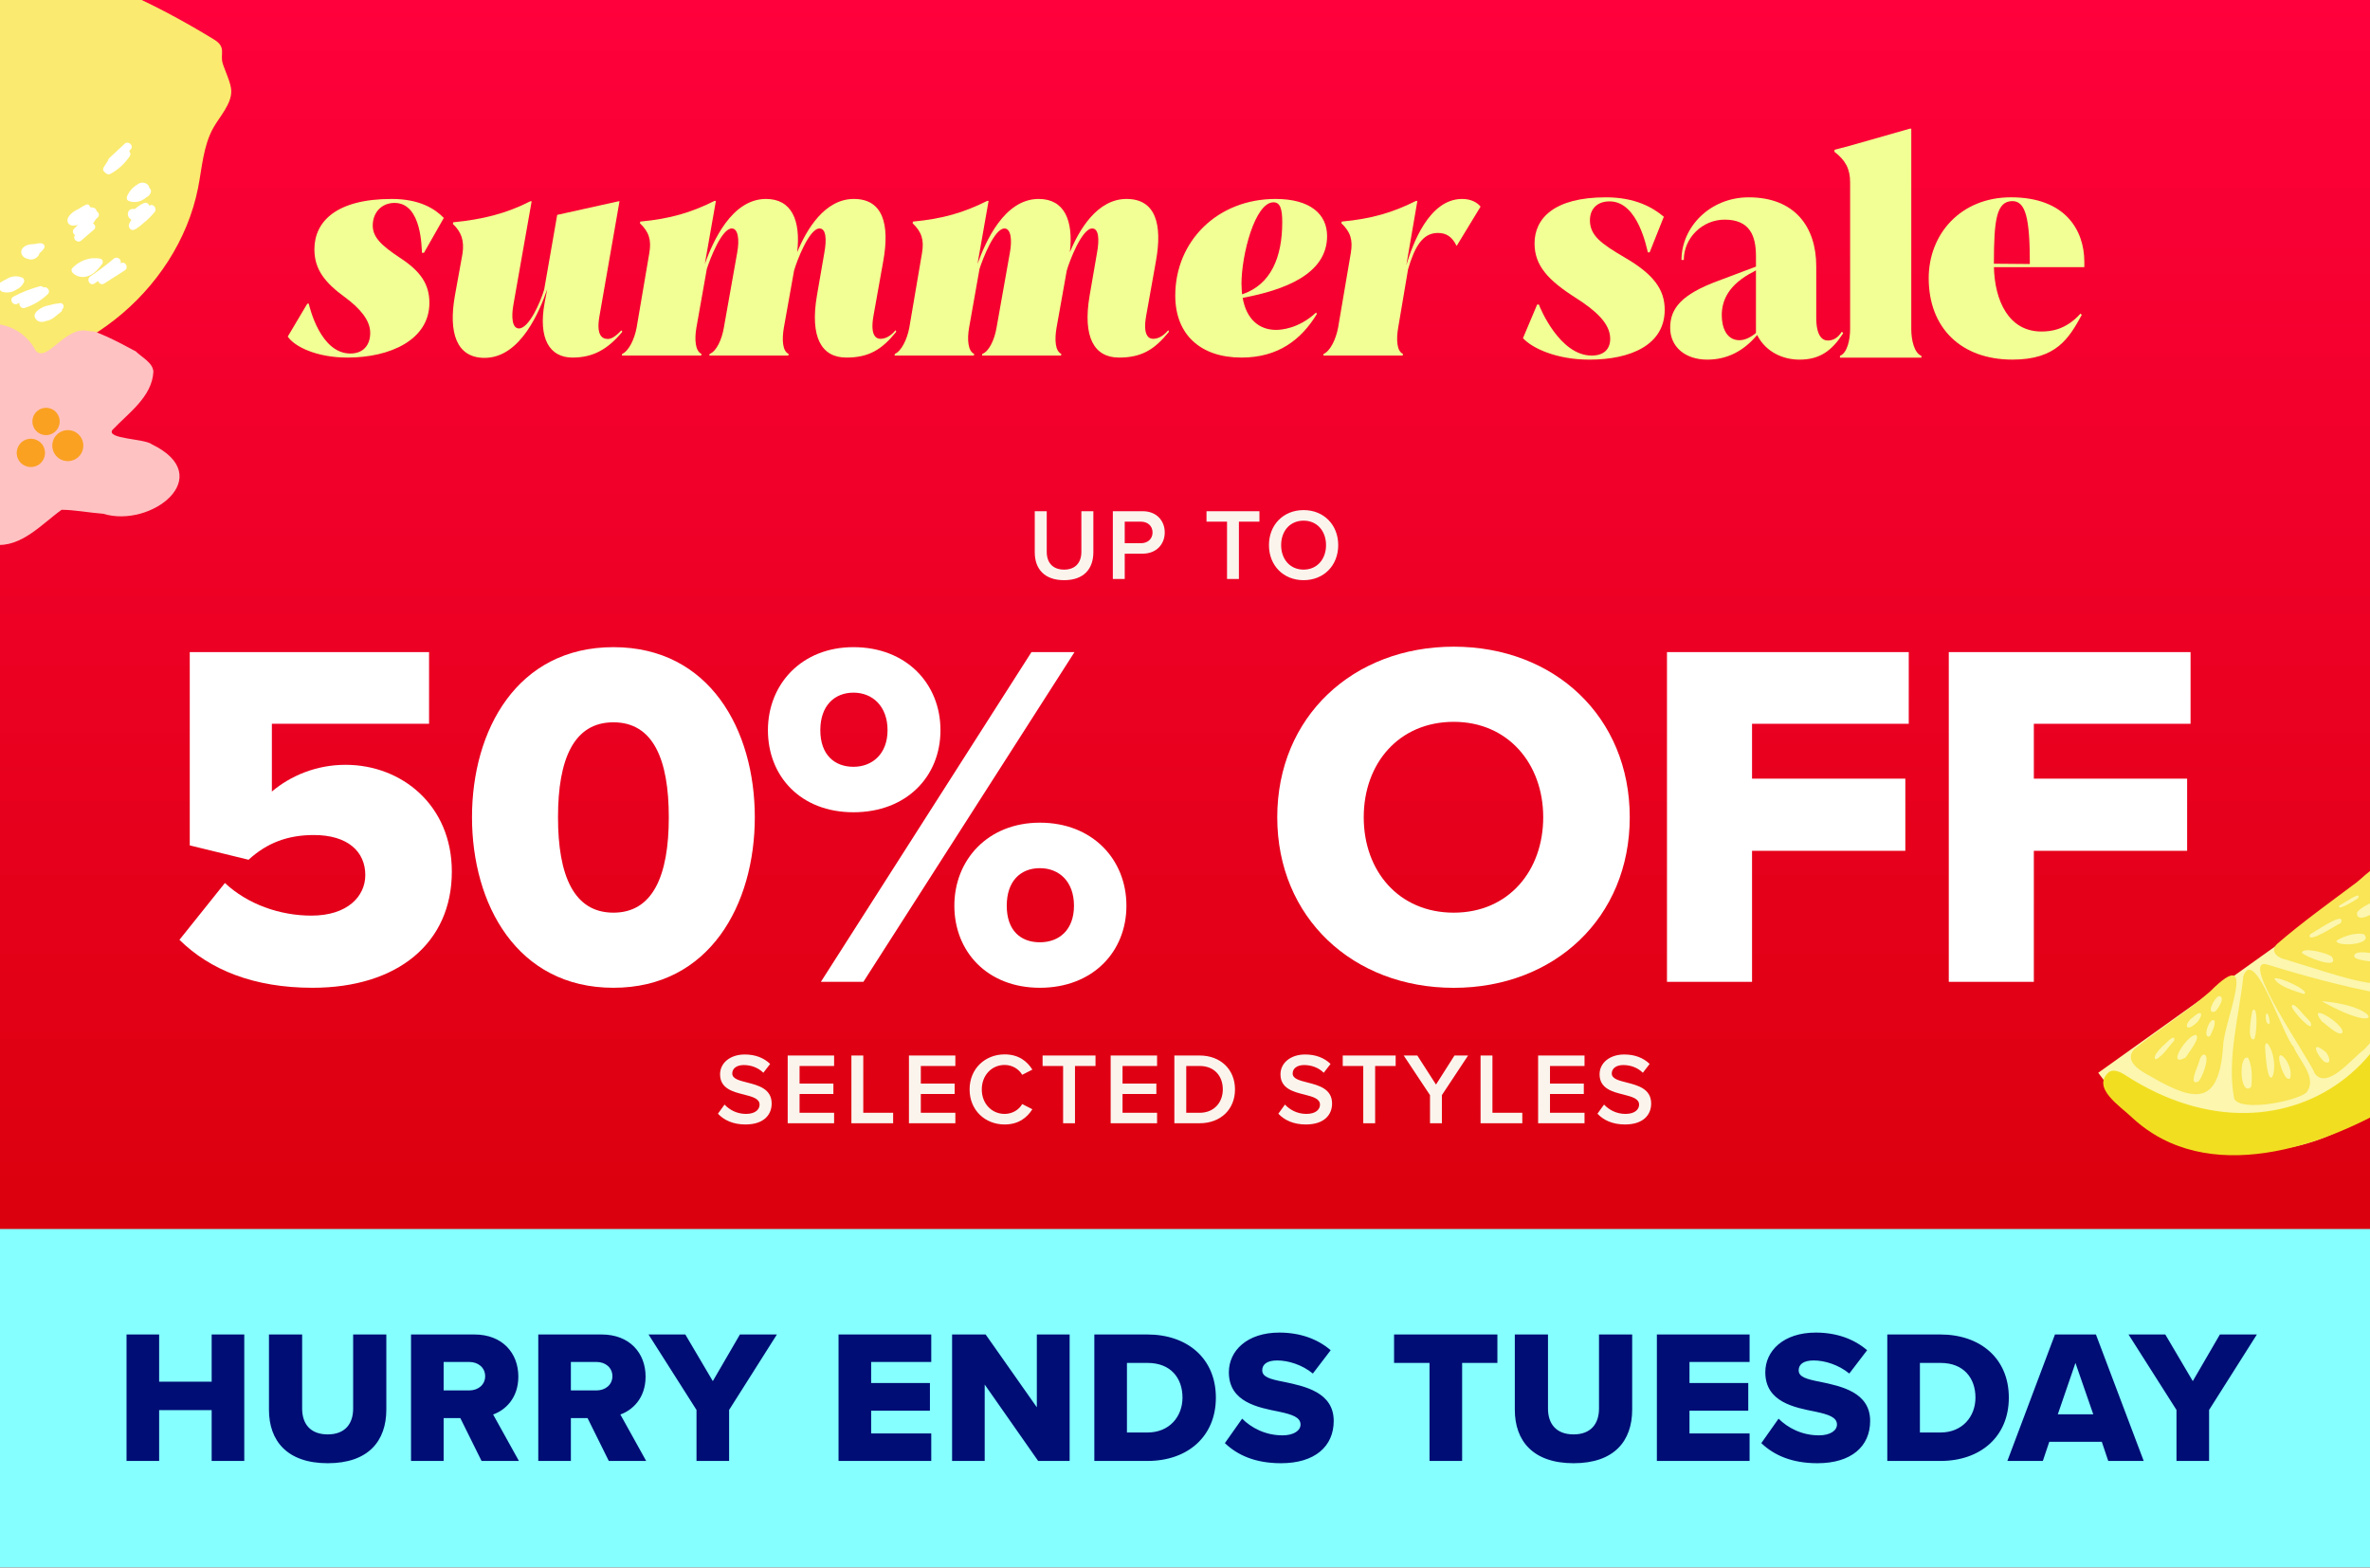
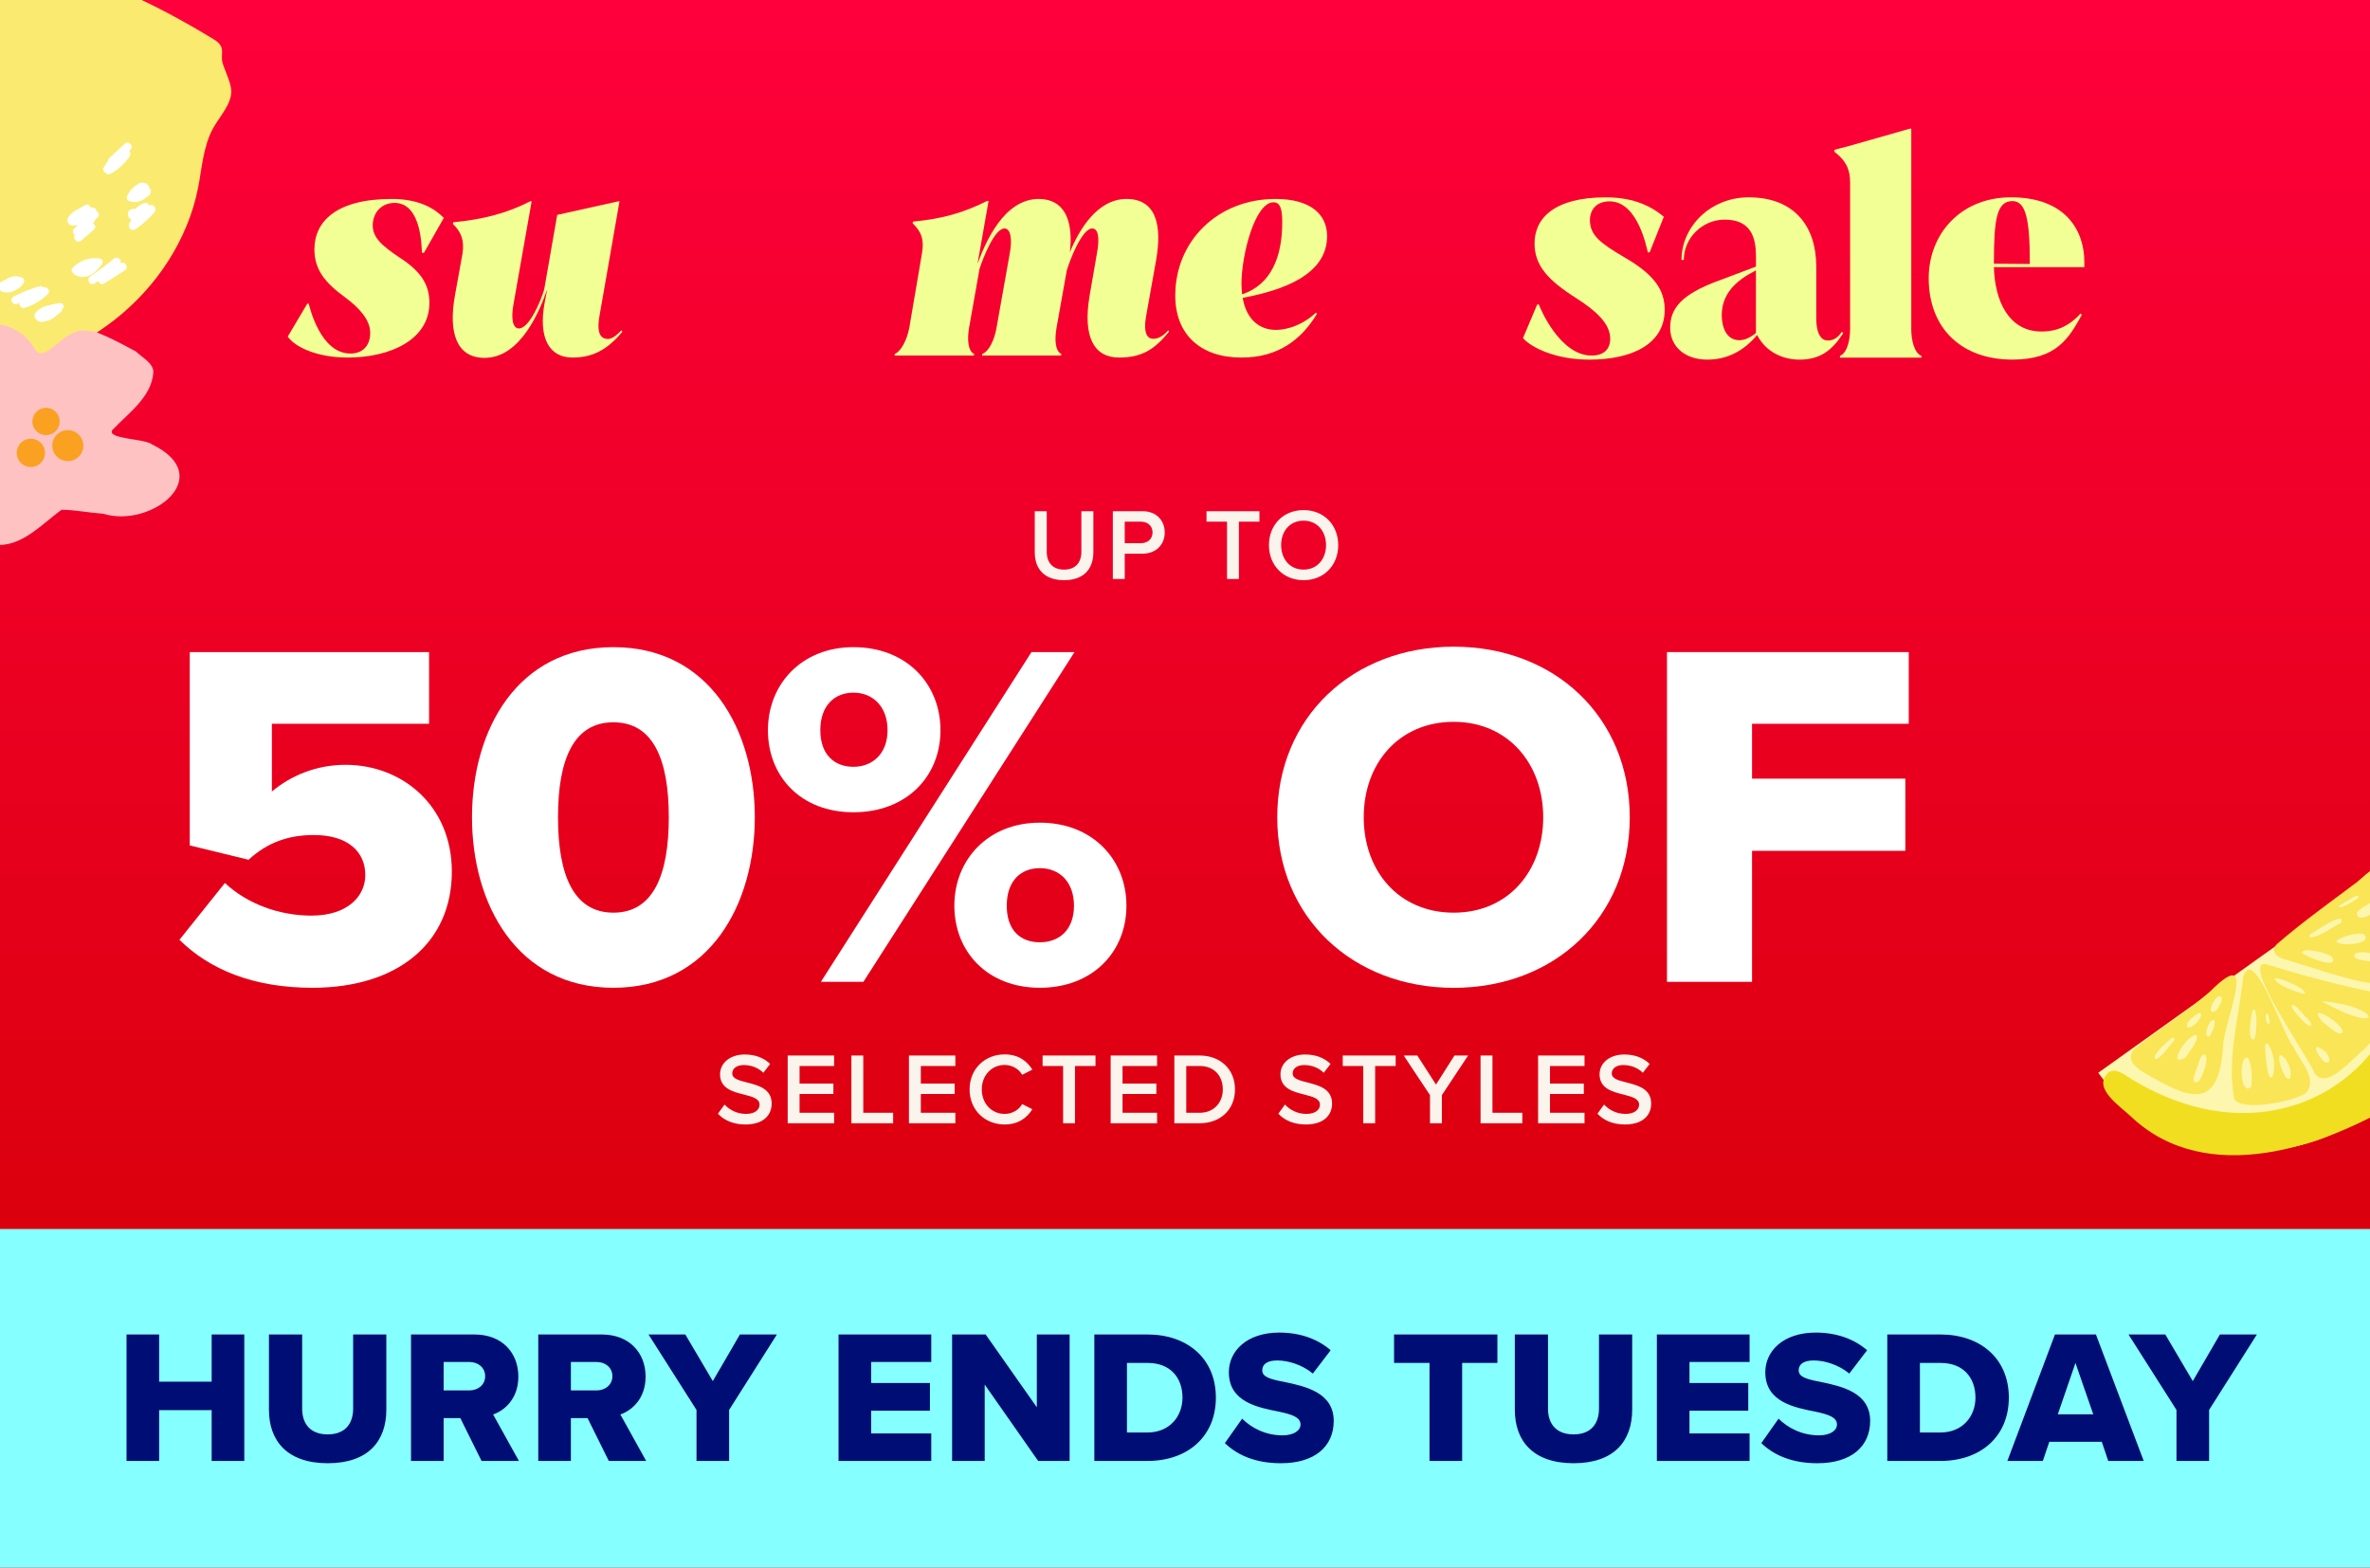
<svg xmlns="http://www.w3.org/2000/svg" width="700" height="463" viewBox="0 0 700 463" fill="none">
  <g clip-path="url(#clip0_404_2825)">
    <rect width="700" height="463" fill="url(#paint0_linear_404_2825)" />
    <path d="M305.624 163.11V150.99H309.164V162.99C309.164 166.17 310.934 168.24 314.294 168.24C317.624 168.24 319.394 166.17 319.394 162.99V150.99H322.934V163.08C322.934 168.06 320.084 171.36 314.294 171.36C308.474 171.36 305.624 168.03 305.624 163.11ZM328.687 171V150.99H337.477C341.677 150.99 344.017 153.87 344.017 157.26C344.017 160.65 341.647 163.53 337.477 163.53H332.197V171H328.687ZM340.417 157.26C340.417 155.34 338.977 154.08 336.997 154.08H332.197V160.44H336.997C338.977 160.44 340.417 159.18 340.417 157.26ZM362.414 171V154.08H356.354V150.99H371.984V154.08H365.924V171H362.414ZM374.796 161.01C374.796 155.04 379.026 150.66 385.026 150.66C391.026 150.66 395.256 155.04 395.256 161.01C395.256 166.98 391.026 171.36 385.026 171.36C379.026 171.36 374.796 166.98 374.796 161.01ZM391.656 161.01C391.656 156.87 389.046 153.78 385.026 153.78C380.976 153.78 378.396 156.87 378.396 161.01C378.396 165.12 380.976 168.24 385.026 168.24C389.046 168.24 391.656 165.12 391.656 161.01Z" fill="#FBF4ED" />
    <path d="M66.425 260.8C73.138 267.076 82.631 270.432 91.984 270.432C102.643 270.432 107.895 264.731 107.895 258.455C107.895 251.589 102.783 246.632 92.7 246.632C84.962 246.632 78.826 248.963 73.419 253.933L56.047 249.693V192.601H126.727V213.775H80.3V233.784C85.847 229.108 93.445 225.893 102.053 225.893C118.694 225.893 133.454 237.87 133.454 257.43C133.454 278.45 117.543 291.747 92.279 291.747C75.048 291.747 62.044 286.495 53 277.579L66.439 260.786L66.425 260.8Z" fill="white" />
    <path d="M181.174 191.14C209.653 191.14 222.938 215.671 222.938 241.366C222.938 267.062 209.653 291.747 181.174 291.747C152.694 291.747 139.409 267.076 139.409 241.366C139.409 215.657 152.708 191.14 181.174 191.14ZM181.174 213.34C169.49 213.34 164.813 224.152 164.813 241.38C164.813 258.609 169.49 269.561 181.174 269.561C192.858 269.561 197.534 258.609 197.534 241.38C197.534 224.152 192.858 213.34 181.174 213.34Z" fill="white" />
    <path d="M252.077 191.14C267.707 191.14 277.776 201.952 277.776 215.671C277.776 229.389 267.707 239.906 252.077 239.906C236.447 239.906 226.813 229.249 226.813 215.671C226.813 202.093 236.756 191.14 252.077 191.14ZM252.077 204.578C246.53 204.578 242.289 208.369 242.289 215.671C242.289 222.972 246.53 226.482 252.077 226.482C257.624 226.482 262.146 222.691 262.146 215.671C262.146 208.65 257.764 204.578 252.077 204.578ZM304.655 192.601H317.364L255.012 289.992H242.457L304.655 192.601ZM307.14 242.981C322.616 242.981 332.699 253.793 332.699 267.511C332.699 281.23 322.63 291.747 307.14 291.747C291.651 291.747 281.877 281.089 281.877 267.511C281.877 253.933 291.805 242.981 307.14 242.981ZM307.14 256.419C301.439 256.419 297.352 260.21 297.352 267.511C297.352 274.813 301.439 278.309 307.14 278.309C312.842 278.309 317.209 274.658 317.209 267.511C317.209 260.364 312.828 256.419 307.14 256.419Z" fill="white" />
    <path d="M429.374 191C459.16 191 481.362 211.739 481.362 241.381C481.362 271.022 459.16 291.761 429.374 291.761C399.588 291.761 377.246 271.022 377.246 241.381C377.246 211.739 399.588 191 429.374 191ZM429.374 213.199C413.168 213.199 402.79 225.472 402.79 241.381C402.79 257.289 413.154 269.562 429.374 269.562C445.594 269.562 455.803 257.149 455.803 241.381C455.803 225.612 445.44 213.199 429.374 213.199Z" fill="white" />
    <path d="M492.357 192.601H563.767V213.775H517.481V229.979H562.756V251.294H517.481V289.992H492.357V192.601Z" fill="white" />
-     <path d="M575.59 192.601H647V213.775H600.714V229.979H645.989V251.294H600.714V289.992H575.59V192.601Z" fill="white" />
    <path d="M212.049 328.941L213.999 326.241C215.379 327.711 217.539 329.001 220.329 329.001C223.209 329.001 224.349 327.591 224.349 326.271C224.349 324.471 222.219 323.931 219.789 323.301C216.519 322.491 212.679 321.531 212.679 317.301C212.679 314.001 215.589 311.451 219.969 311.451C223.089 311.451 225.609 312.441 227.469 314.241L225.459 316.851C223.899 315.291 221.769 314.571 219.669 314.571C217.599 314.571 216.279 315.561 216.279 317.061C216.279 318.621 218.319 319.131 220.689 319.731C223.989 320.571 227.919 321.591 227.919 325.941C227.919 329.271 225.579 332.121 220.179 332.121C216.489 332.121 213.819 330.831 212.049 328.941ZM232.651 331.761V311.751H246.361V314.841H236.161V320.031H246.151V323.121H236.161V328.671H246.361V331.761H232.651ZM251.466 331.761V311.751H254.976V328.671H263.796V331.761H251.466ZM268.464 331.761V311.751H282.174V314.841H271.974V320.031H281.964V323.121H271.974V328.671H282.174V331.761H268.464ZM296.728 332.121C290.968 332.121 286.378 327.921 286.378 321.771C286.378 315.621 290.968 311.421 296.728 311.421C300.928 311.421 303.418 313.521 304.918 315.921L301.918 317.451C300.958 315.801 299.038 314.541 296.728 314.541C292.918 314.541 289.978 317.571 289.978 321.771C289.978 325.971 292.918 329.001 296.728 329.001C299.038 329.001 300.958 327.771 301.918 326.091L304.918 327.621C303.388 330.021 300.928 332.121 296.728 332.121ZM313.998 331.761V314.841H307.938V311.751H323.568V314.841H317.508V331.761H313.998ZM328.042 331.761V311.751H341.752V314.841H331.552V320.031H341.542V323.121H331.552V328.671H341.752V331.761H328.042ZM346.857 331.761V311.751H354.297C360.537 311.751 364.767 315.891 364.767 321.771C364.767 327.651 360.537 331.761 354.297 331.761H346.857ZM350.367 328.671H354.297C358.647 328.671 361.167 325.551 361.167 321.771C361.167 317.901 358.767 314.841 354.297 314.841H350.367V328.671ZM377.57 328.941L379.52 326.241C380.9 327.711 383.06 329.001 385.85 329.001C388.73 329.001 389.87 327.591 389.87 326.271C389.87 324.471 387.74 323.931 385.31 323.301C382.04 322.491 378.2 321.531 378.2 317.301C378.2 314.001 381.11 311.451 385.49 311.451C388.61 311.451 391.13 312.441 392.99 314.241L390.98 316.851C389.42 315.291 387.29 314.571 385.19 314.571C383.12 314.571 381.8 315.561 381.8 317.061C381.8 318.621 383.84 319.131 386.21 319.731C389.51 320.571 393.44 321.591 393.44 325.941C393.44 329.271 391.1 332.121 385.7 332.121C382.01 332.121 379.34 330.831 377.57 328.941ZM402.65 331.761V314.841H396.59V311.751H412.22V314.841H406.16V331.761H402.65ZM422.364 331.761V323.451L414.594 311.751H418.614L424.134 320.331L429.594 311.751H433.614L425.874 323.451V331.761H422.364ZM437.296 331.761V311.751H440.806V328.671H449.626V331.761H437.296ZM454.294 331.761V311.751H468.004V314.841H457.804V320.031H467.794V323.121H457.804V328.671H468.004V331.761H454.294ZM471.819 328.941L473.769 326.241C475.149 327.711 477.309 329.001 480.099 329.001C482.979 329.001 484.119 327.591 484.119 326.271C484.119 324.471 481.989 323.931 479.559 323.301C476.289 322.491 472.449 321.531 472.449 317.301C472.449 314.001 475.359 311.451 479.739 311.451C482.859 311.451 485.379 312.441 487.239 314.241L485.229 316.851C483.669 315.291 481.539 314.571 479.439 314.571C477.369 314.571 476.049 315.561 476.049 317.061C476.049 318.621 478.089 319.131 480.459 319.731C483.759 320.571 487.689 321.591 487.689 325.941C487.689 329.271 485.349 332.121 479.949 332.121C476.259 332.121 473.589 330.831 471.819 328.941Z" fill="#FBF4ED" />
    <rect width="700" height="100" transform="translate(0 363)" fill="#85FFFF" />
    <path d="M62.517 431.5V416.492H47.005V431.5H37.373V394.148H47.005V408.092H62.517V394.148H72.149V431.5H62.517ZM79.441 416.38V394.148H89.241V416.044C89.241 420.468 91.593 423.66 96.801 423.66C101.953 423.66 104.305 420.468 104.305 416.044V394.148H114.105V416.324C114.105 425.62 108.785 432.172 96.801 432.172C84.817 432.172 79.441 425.564 79.441 416.38ZM142.232 431.5L135.96 418.844H131.032V431.5H121.4V394.148H140.104C148.392 394.148 153.096 399.636 153.096 406.58C153.096 413.076 149.12 416.548 145.648 417.78L153.264 431.5H142.232ZM143.296 406.468C143.296 403.892 141.168 402.268 138.648 402.268H131.032V410.668H138.648C141.168 410.668 143.296 409.044 143.296 406.468ZM179.815 431.5L173.543 418.844H168.615V431.5H158.983V394.148H177.687C185.975 394.148 190.679 399.636 190.679 406.58C190.679 413.076 186.703 416.548 183.231 417.78L190.847 431.5H179.815ZM180.879 406.468C180.879 403.892 178.751 402.268 176.231 402.268H168.615V410.668H176.231C178.751 410.668 180.879 409.044 180.879 406.468ZM205.719 431.5V416.436L191.551 394.148H202.415L210.535 407.924L218.543 394.148H229.463L215.351 416.436V431.5H205.719ZM247.671 431.5V394.148H275.055V402.268H257.303V408.484H274.663V416.66H257.303V423.38H275.055V431.5H247.671ZM306.631 431.5L290.839 408.932V431.5H281.207V394.148H291.119L306.239 415.652V394.148H315.927V431.5H306.631ZM323.221 431.5V394.148H338.901C350.661 394.148 359.117 401.204 359.117 412.796C359.117 424.388 350.661 431.5 338.957 431.5H323.221ZM332.853 423.1H338.901C345.453 423.1 349.261 418.34 349.261 412.796C349.261 407.028 345.789 402.548 338.957 402.548H332.853V423.1ZM361.78 426.236L366.876 419.012C369.564 421.7 373.708 423.94 378.804 423.94C382.108 423.94 384.124 422.54 384.124 420.748C384.124 418.62 381.716 417.78 377.74 416.94C371.58 415.708 362.956 414.14 362.956 405.292C362.956 399.02 368.276 393.588 377.852 393.588C383.844 393.588 389.052 395.38 393.028 398.796L387.764 405.684C384.628 403.108 380.54 401.82 377.236 401.82C374.044 401.82 372.812 403.108 372.812 404.732C372.812 406.692 375.108 407.364 379.252 408.148C385.412 409.436 393.924 411.228 393.924 419.684C393.924 427.188 388.38 432.172 378.356 432.172C370.796 432.172 365.532 429.82 361.78 426.236ZM422.221 431.5V402.548H411.749V394.148H442.269V402.548H431.853V431.5H422.221ZM447.414 416.38V394.148H457.214V416.044C457.214 420.468 459.566 423.66 464.774 423.66C469.926 423.66 472.278 420.468 472.278 416.044V394.148H482.078V416.324C482.078 425.62 476.758 432.172 464.774 432.172C452.79 432.172 447.414 425.564 447.414 416.38ZM489.372 431.5V394.148H516.756V402.268H499.004V408.484H516.364V416.66H499.004V423.38H516.756V431.5H489.372ZM520.221 426.236L525.317 419.012C528.005 421.7 532.149 423.94 537.245 423.94C540.549 423.94 542.565 422.54 542.565 420.748C542.565 418.62 540.157 417.78 536.181 416.94C530.021 415.708 521.397 414.14 521.397 405.292C521.397 399.02 526.717 393.588 536.293 393.588C542.285 393.588 547.493 395.38 551.469 398.796L546.205 405.684C543.069 403.108 538.981 401.82 535.677 401.82C532.485 401.82 531.253 403.108 531.253 404.732C531.253 406.692 533.549 407.364 537.693 408.148C543.853 409.436 552.365 411.228 552.365 419.684C552.365 427.188 546.821 432.172 536.797 432.172C529.237 432.172 523.973 429.82 520.221 426.236ZM557.43 431.5V394.148H573.11C584.87 394.148 593.326 401.204 593.326 412.796C593.326 424.388 584.87 431.5 573.166 431.5H557.43ZM567.062 423.1H573.11C579.662 423.1 583.47 418.34 583.47 412.796C583.47 407.028 579.998 402.548 573.166 402.548H567.062V423.1ZM622.689 431.5L620.785 425.844H605.273L603.369 431.5H592.897L606.953 394.148H619.049L633.161 431.5H622.689ZM613.001 402.548L607.793 417.724H618.265L613.001 402.548ZM642.843 431.5V416.436L628.675 394.148H639.539L647.659 407.924L655.667 394.148H666.587L652.475 416.436V431.5H642.843Z" fill="#000D75" />
    <path d="M449.82 99.884L454.012 89.953H454.528C454.869 90.978 460.689 105.02 470.109 105.02C473.792 105.02 475.587 103.051 475.587 100.057C475.587 95.523 471.308 91.754 465.57 88.071C457.18 82.767 453.242 78.401 453.242 71.892C453.242 64.533 458.975 58.285 474.302 58.285C482.86 58.285 488.083 61.197 491.424 64.017L487.232 74.545H486.716C486.375 73.52 483.891 59.478 475.419 59.478C471.568 59.478 469.599 61.875 469.599 65.043C469.599 69.577 472.935 71.974 479.785 75.998C488.517 81.048 491.684 85.587 491.684 91.493C491.684 101.853 481.672 106.218 469.431 106.218C459.761 106.218 452.569 102.878 449.83 99.884H449.82Z" fill="#F2FF94" />
    <path d="M544.06 98.002L544.402 98.43C541.061 103.566 537.552 106.218 531.478 106.218C526.857 106.218 521.634 104.163 518.982 98.94C515.044 103.648 510.163 106.218 504.257 106.218C497.748 106.218 493.301 102.454 493.301 96.803C493.301 91.152 496.555 86.959 507.511 82.935L518.64 78.742V75.662C518.64 69.669 516.844 64.874 509.393 64.874C502.803 64.874 497.325 70.266 497.325 76.774H496.642C496.642 67.103 505.032 58.285 516.503 58.285C530.029 58.285 536.445 66.93 536.445 78.656V93.809C536.445 99.374 538.327 100.572 539.868 100.572C541.066 100.572 542.607 100.144 543.979 98.007H544.065L544.06 98.002ZM518.635 98.343V79.854L517.865 80.283C510.505 84.047 508.536 88.755 508.536 93.121C508.536 96.375 509.734 100.481 513.759 100.481C515.386 100.481 517.099 99.624 518.64 98.343H518.635Z" fill="#F2FF94" />
    <path d="M543.454 105.617V105.101C545.591 104.245 546.448 100.394 546.448 97.226V53.832C546.448 49.894 545.076 47.329 541.827 44.845V44.248C545.764 43.304 558.005 39.709 564.085 38H564.513V97.237C564.513 100.404 565.37 104.255 567.507 105.112V105.627H543.454V105.617Z" fill="#F2FF94" />
    <path d="M615.625 77.37V78.91H588.919C589.174 88.841 593.285 97.915 602.956 97.915C605.608 97.915 610.147 97.486 614.513 92.605L614.855 93.034C611.091 99.878 607.409 106.213 594.397 106.213C579.331 106.213 569.66 96.966 569.66 82.159C569.66 69.148 579.076 58.279 593.969 58.279C609.974 58.279 615.625 67.95 615.625 77.365V77.37ZM599.528 77.972V77.804C599.528 64.619 598.33 59.401 594.392 59.401C589.684 59.401 588.914 64.879 588.914 77.804V77.89L599.528 77.977V77.972Z" fill="#F2FF94" />
    <path d="M85 99.394L90.766 89.686H91.194C91.442 90.7 94.617 104.416 103.491 104.416C107.163 104.416 109.347 102.074 109.347 98.313C109.347 94.551 106.262 91.038 101.982 87.862C95.969 83.515 92.861 79.573 92.861 73.65C92.861 65.451 99.302 58.762 115.699 58.762C123.807 58.762 128.425 61.6 131.082 64.37L125.226 74.663H124.641C124.483 73.65 124.731 59.933 116.532 59.933C112.681 59.933 110.091 62.771 110.091 66.623C110.091 70.136 112.771 72.569 118.041 76.082C124.235 80.091 126.825 83.943 126.825 89.461C126.825 100.34 115.271 105.61 102.658 105.61C93.446 105.61 86.937 102.344 85 99.416V99.394Z" fill="#F2FF94" />
    <path d="M183.561 97.569L183.809 97.997C179.62 103.02 175.363 105.61 169.079 105.61C162.39 105.61 158.876 100.092 160.88 89.303L161.624 85.452C159.529 91.398 153.921 105.7 143.132 105.7C134.776 105.7 132.434 98.177 134.348 87.389L136.601 74.934C137.186 71.082 136.263 68.492 133.763 66.15L133.853 65.654C142.479 64.821 149.574 63.064 156.601 59.46H157.029L151.669 89.821C150.925 93.831 151.331 97.006 153.268 97.006C156.196 97.006 159.552 89.484 160.723 85.542L164.574 63.469L182.638 59.46H182.976L177.03 93.515C176.106 98.943 177.773 100.114 179.53 100.114C180.453 100.114 181.714 99.529 183.471 97.614H183.561V97.569Z" fill="#F2FF94" />
-     <path d="M264.555 97.569L264.712 97.997C260.456 103.268 256.604 105.61 249.982 105.61C242.617 105.61 239.194 99.597 241.288 87.299L243.473 74.663C244.216 70.654 243.969 67.478 242.054 67.478C238.969 67.478 235.275 77.276 234.531 79.934L231.513 96.826C230.928 100.25 231.085 103.696 232.932 104.529L232.842 105.025H209.508L209.598 104.529C211.603 103.786 213.202 100.272 213.788 96.826L217.729 74.663C218.473 70.654 217.977 67.478 216.13 67.478C213.202 67.478 209.779 76.263 208.765 79.438L205.679 96.826C205.094 100.25 205.342 103.696 207.188 104.529L207.098 105.025H183.674L183.764 104.529C185.679 103.696 187.368 100.272 188.021 96.826L191.783 74.731C192.458 70.789 191.625 68.447 189.012 65.947L189.102 65.451C197.976 64.618 204.17 62.771 211.017 59.348H211.445L208.179 77.929C210.522 71.488 216.04 58.762 226.243 58.762C233.856 58.762 236.536 65.114 235.455 74.483C238.225 67.794 243.563 58.762 252.19 58.762C260.816 58.762 262.821 66.285 260.884 77.073L257.956 93.47C257.032 98.898 258.631 100.069 260.05 100.069C261.131 100.069 262.73 99.641 264.487 97.569H264.577H264.555Z" fill="#F2FF94" />
    <path d="M345.097 97.569L345.254 97.997C340.998 103.268 337.146 105.61 330.524 105.61C323.159 105.61 319.736 99.597 321.83 87.299L324.015 74.663C324.758 70.654 324.511 67.478 322.596 67.478C319.511 67.478 315.817 77.276 315.073 79.934L312.055 96.826C311.47 100.25 311.627 103.696 313.474 104.529L313.384 105.025H290.05L290.14 104.529C292.145 103.786 293.744 100.272 294.33 96.826L298.271 74.663C299.015 70.654 298.519 67.478 296.672 67.478C293.744 67.478 290.321 76.263 289.307 79.438L286.221 96.826C285.636 100.25 285.884 103.696 287.73 104.529L287.64 105.025H264.216L264.306 104.529C266.221 103.696 267.91 100.272 268.563 96.826L272.325 74.731C273 70.789 272.167 68.447 269.554 65.947L269.644 65.451C278.518 64.618 284.712 62.771 291.559 59.348H291.987L288.721 77.929C291.064 71.488 296.582 58.762 306.785 58.762C314.398 58.762 317.078 65.114 315.997 74.483C318.767 67.794 324.105 58.762 332.732 58.762C341.358 58.762 343.363 66.285 341.426 77.073L338.498 93.47C337.574 98.898 339.173 100.069 340.592 100.069C341.673 100.069 343.272 99.641 345.029 97.569H345.119H345.097Z" fill="#F2FF94" />
    <path d="M388.701 92.299L388.949 92.727C384.354 100.34 377.485 105.61 366.696 105.61C354.489 105.61 347.124 98.741 347.124 87.299C347.124 71.24 359.579 58.762 376.741 58.762C387.035 58.762 391.967 63.289 391.967 69.731C391.967 81.015 379.242 85.7 367.034 87.975C368.115 94.258 371.876 97.434 376.899 97.434C378.318 97.434 383.588 97.096 388.701 92.322V92.299ZM366.696 84.01C366.696 85.024 366.786 86.015 366.854 86.939C375.39 84.101 378.723 75.97 378.723 65.609C378.723 61.758 378.138 59.753 376.133 59.753C370.705 59.753 366.674 75.136 366.674 84.01H366.696Z" fill="#F2FF94" />
-     <path d="M437.306 61.014L430.279 72.569H430.189C428.86 69.888 427.171 68.807 424.67 68.807C420.076 68.807 417.801 73.064 415.886 79.506L412.958 96.826C412.373 100.25 412.531 103.696 414.377 104.529L414.287 105.025H390.863L390.953 104.529C392.868 103.696 394.557 100.272 395.21 96.826L398.972 74.731C399.647 70.789 398.814 68.447 396.201 65.947L396.291 65.451C405.165 64.618 411.359 62.771 418.206 59.348H418.634L415.368 78.335C417.215 72.141 422.058 58.762 431.855 58.762C434.446 58.762 436.292 59.776 437.283 61.014H437.306Z" fill="#F2FF94" />
    <g filter="url(#filter0_d_404_2825)">
      <path d="M-69.573 98.775C-51.464 109.249 -29.974 113.747 -9.183 111.421C6.374 109.666 21.635 104.067 33.93 94.397C46.24 84.738 55.438 70.879 58.492 55.538C59.688 49.514 60.01 43.156 62.99 37.785C64.787 34.533 68.396 30.789 68.312 26.836C68.269 24.562 66.339 20.638 65.761 18.674C64.948 15.922 66.941 13.958 63.263 11.694C54.04 6.058 44.749 1.053 34.625 -3.267C18.447 -10.147 3.824 -18.455 -14.438 -17.655C-31.96 -16.905 -56.715 -7.601 -69.571 4.536C-79.446 13.874 -90.264 23.597 -93.486 37.43C-95.509 46.164 -95.508 55.464 -99.245 63.599C-108.586 83.903 -82.9 91.067 -69.558 98.785L-69.573 98.775Z" fill="#FAEA6F" />
      <path d="M32.661 51.323C34.966 50.072 36.852 48.314 38.319 46.139C38.661 45.643 38.536 45.156 38.242 44.808C38.252 44.705 38.247 44.592 38.218 44.482C38.33 44.389 38.428 44.285 38.541 44.192C39.696 43.129 37.965 41.416 36.82 42.465L32.315 46.65C32.059 46.88 31.959 47.136 31.933 47.38L30.655 49.387C30.237 50.047 30.565 50.706 31.107 51.016C31.451 51.445 32.101 51.637 32.661 51.323Z" fill="white" />
      <path d="M39.749 67.789C39.884 67.756 40.014 67.698 40.141 67.615C40.937 67.101 41.672 66.52 42.374 65.893C43.569 64.925 44.671 63.845 45.655 62.656C46.551 61.556 45.219 60.049 44.216 60.696C44.166 60.704 44.141 60.708 44.092 60.715C43.88 60.076 43.143 59.644 42.353 60.03C41.422 60.489 40.574 61.075 39.805 61.763C39.538 61.676 39.219 61.662 38.866 61.754C37.262 62.202 37.509 64.318 38.825 64.889C38.581 65.282 38.347 65.659 38.16 66.093C37.691 67.09 38.675 68.384 39.749 67.789Z" fill="white" />
      <path d="M23.991 71.044C25.232 69.955 26.475 68.891 27.733 67.837C28.454 67.245 28.12 66.384 27.478 66.001C27.751 65.63 27.999 65.262 28.243 64.87C28.275 64.828 28.306 64.785 28.323 64.731C28.488 64.567 28.653 64.402 28.832 64.248C29.959 63.164 28.242 61.462 27.112 62.522C26.262 63.348 25.409 64.15 24.56 64.977C23.636 65.814 22.752 66.659 21.875 67.553C21.229 68.222 21.564 69.083 22.176 69.446C21.258 70.485 22.889 72.036 24.016 71.04L23.991 71.044Z" fill="white" />
      <path d="M27.883 83.753C28.263 83.505 28.629 83.247 28.995 82.988C29.193 83.705 29.999 84.254 30.76 83.757C32.791 82.459 34.823 81.16 36.855 79.862C38.172 79.027 36.95 76.921 35.623 77.769C35.612 77.784 35.577 77.802 35.552 77.806C36.127 76.755 34.659 75.522 33.59 76.407C31.38 78.278 29.062 80.026 26.662 81.647C25.363 82.516 26.584 84.623 27.894 83.739L27.883 83.753Z" fill="white" />
      <path d="M7.266 90.956C9.876 90.127 12.141 88.78 14.107 86.883C15.09 85.935 13.911 84.519 12.851 84.883C12.569 84.609 12.174 84.429 11.725 84.561C9.022 85.278 6.442 86.305 3.957 87.622C2.576 88.365 3.808 90.458 5.189 89.715C5.376 89.61 5.577 89.516 5.778 89.422C5.46 90.243 6.398 91.241 7.266 90.956Z" fill="white" />
      <path d="M22.788 66.489C25.091 66.467 27.423 64.73 28.382 62.797C28.685 62.206 28.342 61.536 27.709 61.379C27.34 61.284 26.989 61.223 26.617 61.191C26.519 60.636 26.044 60.177 25.391 60.466C24.999 60.64 24.072 61.124 23.083 61.782C22.988 61.822 22.893 61.861 22.797 61.901C21.645 62.483 19.621 63.919 19.969 65.45C20.268 66.747 21.64 66.766 22.778 66.504L22.788 66.489Z" fill="white" />
      <path d="M25.978 81.561C27.775 80.969 29.015 79.463 30.128 78.038C30.583 77.449 30.386 76.58 29.613 76.406C28.956 76.254 28.229 76.225 27.503 76.285C27.411 76.261 27.323 76.262 27.209 76.267C24.945 76.537 22.952 77.512 21.381 79.171C20.988 79.586 21.079 80.18 21.455 80.566C22.632 81.806 24.41 82.079 26.003 81.557L25.978 81.561Z" fill="white" />
-       <path d="M13.938 94.739C14.048 94.71 14.172 94.691 14.267 94.651C15.175 94.373 15.96 93.873 16.609 93.229C17.225 92.78 17.756 92.357 18.1 92.038C18.321 91.827 18.386 91.589 18.373 91.338C19.084 90.849 18.844 89.442 17.767 89.53C17.155 89.585 15.818 89.79 14.482 90.171C13.839 90.269 13.22 90.452 12.632 90.745C11.581 91.248 9.665 92.478 10.345 93.856C11.06 95.305 12.488 95.277 13.935 94.714L13.938 94.739Z" fill="white" />
+       <path d="M13.938 94.739C14.048 94.71 14.172 94.691 14.267 94.651C15.175 94.373 15.96 93.873 16.609 93.229C17.225 92.78 17.756 92.357 18.1 92.038C18.321 91.827 18.386 91.589 18.373 91.338C19.084 90.849 18.844 89.442 17.767 89.53C17.155 89.585 15.818 89.79 14.482 90.171C13.839 90.269 13.22 90.452 12.632 90.745C11.581 91.248 9.665 92.478 10.345 93.856C11.06 95.305 12.488 95.277 13.935 94.714L13.938 94.739" fill="white" />
      <path d="M4.774 85.584C5.747 85.157 6.559 84.412 7.059 83.373C7.267 82.91 7.144 82.27 6.638 82.031C4.927 81.278 3.084 81.572 1.716 82.567C1.631 82.593 1.546 82.618 1.461 82.644C1.331 82.702 1.225 82.756 1.137 82.845C0.76 83.029 0.376 83.253 0.021 83.497C-0.462 83.824 -0.638 84.662 -0.11 85.05C-0.11 85.05 -0.095 85.061 -0.081 85.071C-0.207 85.572 0.247 86.06 0.684 86.183C2.091 86.602 3.598 86.347 4.799 85.58L4.774 85.584Z" fill="white" />
-       <path d="M11.719 74.73C12.05 74.49 12.373 74.2 12.635 73.843C12.656 73.814 12.667 73.8 12.688 73.771C12.803 73.614 12.943 73.454 13.044 73.286C13.509 72.594 12.765 71.872 12.113 71.832C11.539 71.806 10.955 71.882 10.421 72.04C10.273 72.062 10.124 72.085 9.976 72.108C9.185 72.076 8.397 72.222 7.663 72.562C6.648 73.047 5.913 74.046 6.441 75.181C6.778 75.89 7.498 76.376 8.285 76.471C9.616 77.053 11.379 76.15 11.716 74.705L11.719 74.73Z" fill="white" />
      <path d="M43.11 58.343C43.731 58.096 44.251 57.599 44.524 56.898C44.703 56.415 44.591 55.849 44.16 55.598C44.011 54.785 43.437 54.099 42.391 53.968C42.196 53.934 42.019 53.936 41.845 53.962C41.743 53.953 41.619 53.972 41.499 54.015C41.145 54.107 40.828 54.27 40.572 54.499C39.226 55.312 38.15 56.478 37.53 57.979C37.336 58.452 37.42 59.085 37.951 59.321C39.633 60.052 41.758 59.614 43.114 58.368L43.11 58.343Z" fill="white" />
    </g>
    <g filter="url(#filter1_d_404_2825)">
      <path d="M39.984 103.719C37.175 102.193 34.365 100.704 31.463 99.383C30.309 98.862 29.137 98.378 27.965 97.932C27.406 97.895 26.718 97.839 25.899 97.727C19.238 96.201 13.768 107.458 10.493 103.495C4.651 92.089 -13.677 92.983 -14.44 106.9C-13.863 112.929 -2.197 115.887 -13.323 119.683C-25.083 123.237 -29.976 148.709 -12.97 146.997C-6.699 146.104 -12.244 158.478 -1.62 160.859C6.232 161.864 12.633 154.514 18.196 150.57C21.936 150.57 26.551 151.463 30.477 151.742C44.692 156.115 64.341 140.69 44.859 131.238C42.775 129.526 31.332 129.693 33.193 126.995C37.863 122.046 44.934 117.227 45.306 109.766C45.12 107.068 41.957 105.635 39.984 103.663" fill="#FFC2C2" />
      <path d="M17.061 128.13C18.977 126.493 21.88 126.716 23.517 128.651C25.155 130.586 24.931 133.47 22.997 135.108C21.061 136.745 18.177 136.522 16.54 134.587C14.903 132.652 15.126 129.768 17.061 128.13Z" fill="#FAA121" />
      <path d="M6.399 130.586C8.148 129.079 10.79 129.302 12.298 131.051C13.805 132.8 13.582 135.443 11.832 136.95C10.084 138.457 7.441 138.234 5.934 136.485C4.427 134.736 4.65 132.093 6.399 130.586Z" fill="#FAA121" />
      <path d="M10.976 121.413C12.669 119.962 15.218 120.167 16.67 121.86C18.121 123.553 17.916 126.102 16.223 127.554C14.53 129.005 11.981 128.8 10.53 127.107C9.078 125.414 9.283 122.865 10.976 121.413Z" fill="#FAA121" />
    </g>
    <g filter="url(#filter2_d_404_2825)">
      <path d="M713.62 249.783C731.649 275.027 725.258 310.502 699.332 329.024C673.405 347.545 637.773 342.093 619.733 316.852" fill="#FCF6AE" />
      <path d="M708.894 325.13C686.231 338.944 651.855 350.654 629.719 330.068C626.522 326.916 617.411 321.243 622.974 316.594C624.345 315.735 626.152 316.521 627.862 317.638C676.548 349.107 725.155 309.058 709.117 255.153C715.176 225.888 742.082 290.687 708.894 325.13Z" fill="#F2DE21" />
      <path d="M696.415 265.359C697.94 262.643 691.797 267.184 690.955 267.435C689.965 269.457 695.97 265.655 696.415 265.359ZM691.358 272.653C693.159 268.583 683.527 275.368 682.247 275.98C681.178 279.154 690.131 273.111 691.358 272.653ZM688.776 282.627C687.926 281.605 680.079 279.529 679.88 281.403C680.604 282.414 691.209 286.806 688.776 282.627ZM690.098 277.821C689.803 279.798 701.481 279.055 698.165 275.895C695.627 275.398 692.247 276.472 690.098 277.821ZM695.472 281.895C694.128 283.844 701.505 283.894 702.727 284.367C709.854 283.392 696.891 279.831 695.472 281.895ZM702.972 268.456C706.055 263.316 697.187 267.683 696.157 269.515C695.883 273.125 701.788 269.388 702.972 268.456ZM672.471 278.877C679.998 272.349 688.201 266.521 696.155 260.531C699.105 258.212 703.613 252.607 706.173 258.506C715.759 297.918 708.484 293.797 675.198 283.429C672.951 283.022 670.302 281.201 672.477 278.881" fill="#F9E555" />
      <path d="M686.678 310.531C681.982 306.807 684.574 312.197 686.612 313.645C689.03 314.698 687.783 311.252 686.678 310.531ZM680.122 299.368C679.789 299.034 677.032 295.547 676.904 297.269C676.879 298.417 683.786 305.945 682.449 301.927C681.833 301.093 680.711 300.098 680.122 299.368ZM671.752 289.071C673.121 291.443 677.718 292.67 680.421 293.58C682.922 292.823 672.571 288.085 671.752 289.071ZM685.777 301.685C686.813 302.296 690.932 306.468 691.902 304.936C692.364 302.413 680.985 295.519 685.777 301.685ZM685.92 295.816C704.705 306.317 703.584 297.168 685.957 295.723L685.92 295.816ZM698.29 309.96C694.983 312.213 687.309 322.222 683.658 317.001C682.588 313.508 660.648 282.249 669.745 284.902C680.322 288.204 691.462 291.189 702.235 293.275C711.578 295.216 701.704 306.343 698.28 309.963" fill="#F9E555" />
      <path d="M670.315 302.334C670.635 301.86 669.73 297.855 669.228 299.871C669.15 300.627 669.231 302.488 670.227 302.441L670.309 302.33L670.315 302.334ZM665.687 306.981C666.582 306.532 667.086 296.116 665.227 298.558C665.003 299.899 663.501 307.287 665.687 306.981ZM676.384 318.533C677.836 314.155 670.907 307.09 673.951 315.886C674.426 316.735 675.148 319.206 676.384 318.533ZM669.727 308.166C668.538 307.879 669.19 310.575 669.139 311.285C670.131 326.021 674.039 313.824 669.727 308.166ZM664.01 312.443C661.077 311.171 661.509 324.173 664.918 321.02C665.257 318.451 665.209 314.76 664.01 312.443ZM681.27 322.613C678.715 325.162 661.86 328.525 659.9 324.533C657.634 312.913 661.38 300.057 662.587 288.386C665.856 278.864 674.577 306.73 677.402 309.129C678.995 313.207 684.582 318.277 681.27 322.613Z" fill="#F9E555" />
      <path d="M652.74 306.045C653.374 304.74 654.294 303.021 654.103 301.501C652.599 299.966 650.28 307.187 652.74 306.045ZM654.347 298.701C655.062 298.077 657.452 294.403 655.463 294.189C653.983 294.509 651.319 299.988 654.347 298.701ZM647.797 300.381C645.113 302.151 645.224 305.218 648.535 302.308C650.596 300.52 650.959 297.516 647.797 300.381ZM639.575 308.241C638.96 308.738 635.285 312.124 636.765 312.896C638.872 311.892 640.503 309.115 642.175 307.374C642.6 305.111 640.127 307.716 639.579 308.234M649.327 319.42C650.375 318.479 652.966 311.945 651.025 311.451C649.659 311.634 649.603 313.944 648.999 315.029C648.602 316.137 646.555 320.795 649.327 319.42ZM645.536 312.365C646.108 311.35 650.102 306.476 648.593 305.679C646.1 305.454 639.562 315.569 645.536 312.365ZM630.266 309.956C637.505 304.105 645.77 299.019 652.753 292.852C667.602 278.012 656.712 301.907 656.618 309.038C655.373 326.2 648.779 325.803 635.425 318.035C632.609 316.486 627.212 313.711 630.272 309.96" fill="#F9E555" />
    </g>
  </g>
  <defs>
    <filter id="filter0_d_404_2825" x="-115.245" y="-31.709" width="197.558" height="157.729" filterUnits="userSpaceOnUse" color-interpolation-filters="sRGB">
      <feFlood flood-opacity="0" result="BackgroundImageFix" />
      <feColorMatrix in="SourceAlpha" type="matrix" values="0 0 0 0 0 0 0 0 0 0 0 0 0 0 0 0 0 0 127 0" result="hardAlpha" />
      <feOffset />
      <feGaussianBlur stdDeviation="7" />
      <feComposite in2="hardAlpha" operator="out" />
      <feColorMatrix type="matrix" values="0 0 0 0 0 0 0 0 0 0 0 0 0 0 0 0 0 0 0.25 0" />
      <feBlend mode="normal" in2="BackgroundImageFix" result="effect1_dropShadow_404_2825" />
      <feBlend mode="normal" in="SourceGraphic" in2="effect1_dropShadow_404_2825" result="shape" />
    </filter>
    <filter id="filter1_d_404_2825" x="-38" y="81.633" width="105.031" height="93.32" filterUnits="userSpaceOnUse" color-interpolation-filters="sRGB">
      <feFlood flood-opacity="0" result="BackgroundImageFix" />
      <feColorMatrix in="SourceAlpha" type="matrix" values="0 0 0 0 0 0 0 0 0 0 0 0 0 0 0 0 0 0 127 0" result="hardAlpha" />
      <feOffset />
      <feGaussianBlur stdDeviation="7" />
      <feComposite in2="hardAlpha" operator="out" />
      <feColorMatrix type="matrix" values="0 0 0 0 0 0 0 0 0 0 0 0 0 0 0 0 0 0 0.25 0" />
      <feBlend mode="normal" in2="BackgroundImageFix" result="effect1_dropShadow_404_2825" />
      <feBlend mode="normal" in="SourceGraphic" in2="effect1_dropShadow_404_2825" result="shape" />
    </filter>
    <filter id="filter2_d_404_2825" x="605.733" y="233.764" width="133.419" height="121.444" filterUnits="userSpaceOnUse" color-interpolation-filters="sRGB">
      <feFlood flood-opacity="0" result="BackgroundImageFix" />
      <feColorMatrix in="SourceAlpha" type="matrix" values="0 0 0 0 0 0 0 0 0 0 0 0 0 0 0 0 0 0 127 0" result="hardAlpha" />
      <feOffset />
      <feGaussianBlur stdDeviation="7" />
      <feComposite in2="hardAlpha" operator="out" />
      <feColorMatrix type="matrix" values="0 0 0 0 0 0 0 0 0 0 0 0 0 0 0 0 0 0 0.25 0" />
      <feBlend mode="normal" in2="BackgroundImageFix" result="effect1_dropShadow_404_2825" />
      <feBlend mode="normal" in="SourceGraphic" in2="effect1_dropShadow_404_2825" result="shape" />
    </filter>
    <linearGradient id="paint0_linear_404_2825" x1="350" y1="0" x2="350" y2="463" gradientUnits="userSpaceOnUse">
      <stop stop-color="#FF003C" />
      <stop offset="1" stop-color="#D10000" />
    </linearGradient>
    <clipPath id="clip0_404_2825">
      <rect width="700" height="463" fill="white" />
    </clipPath>
  </defs>
</svg>